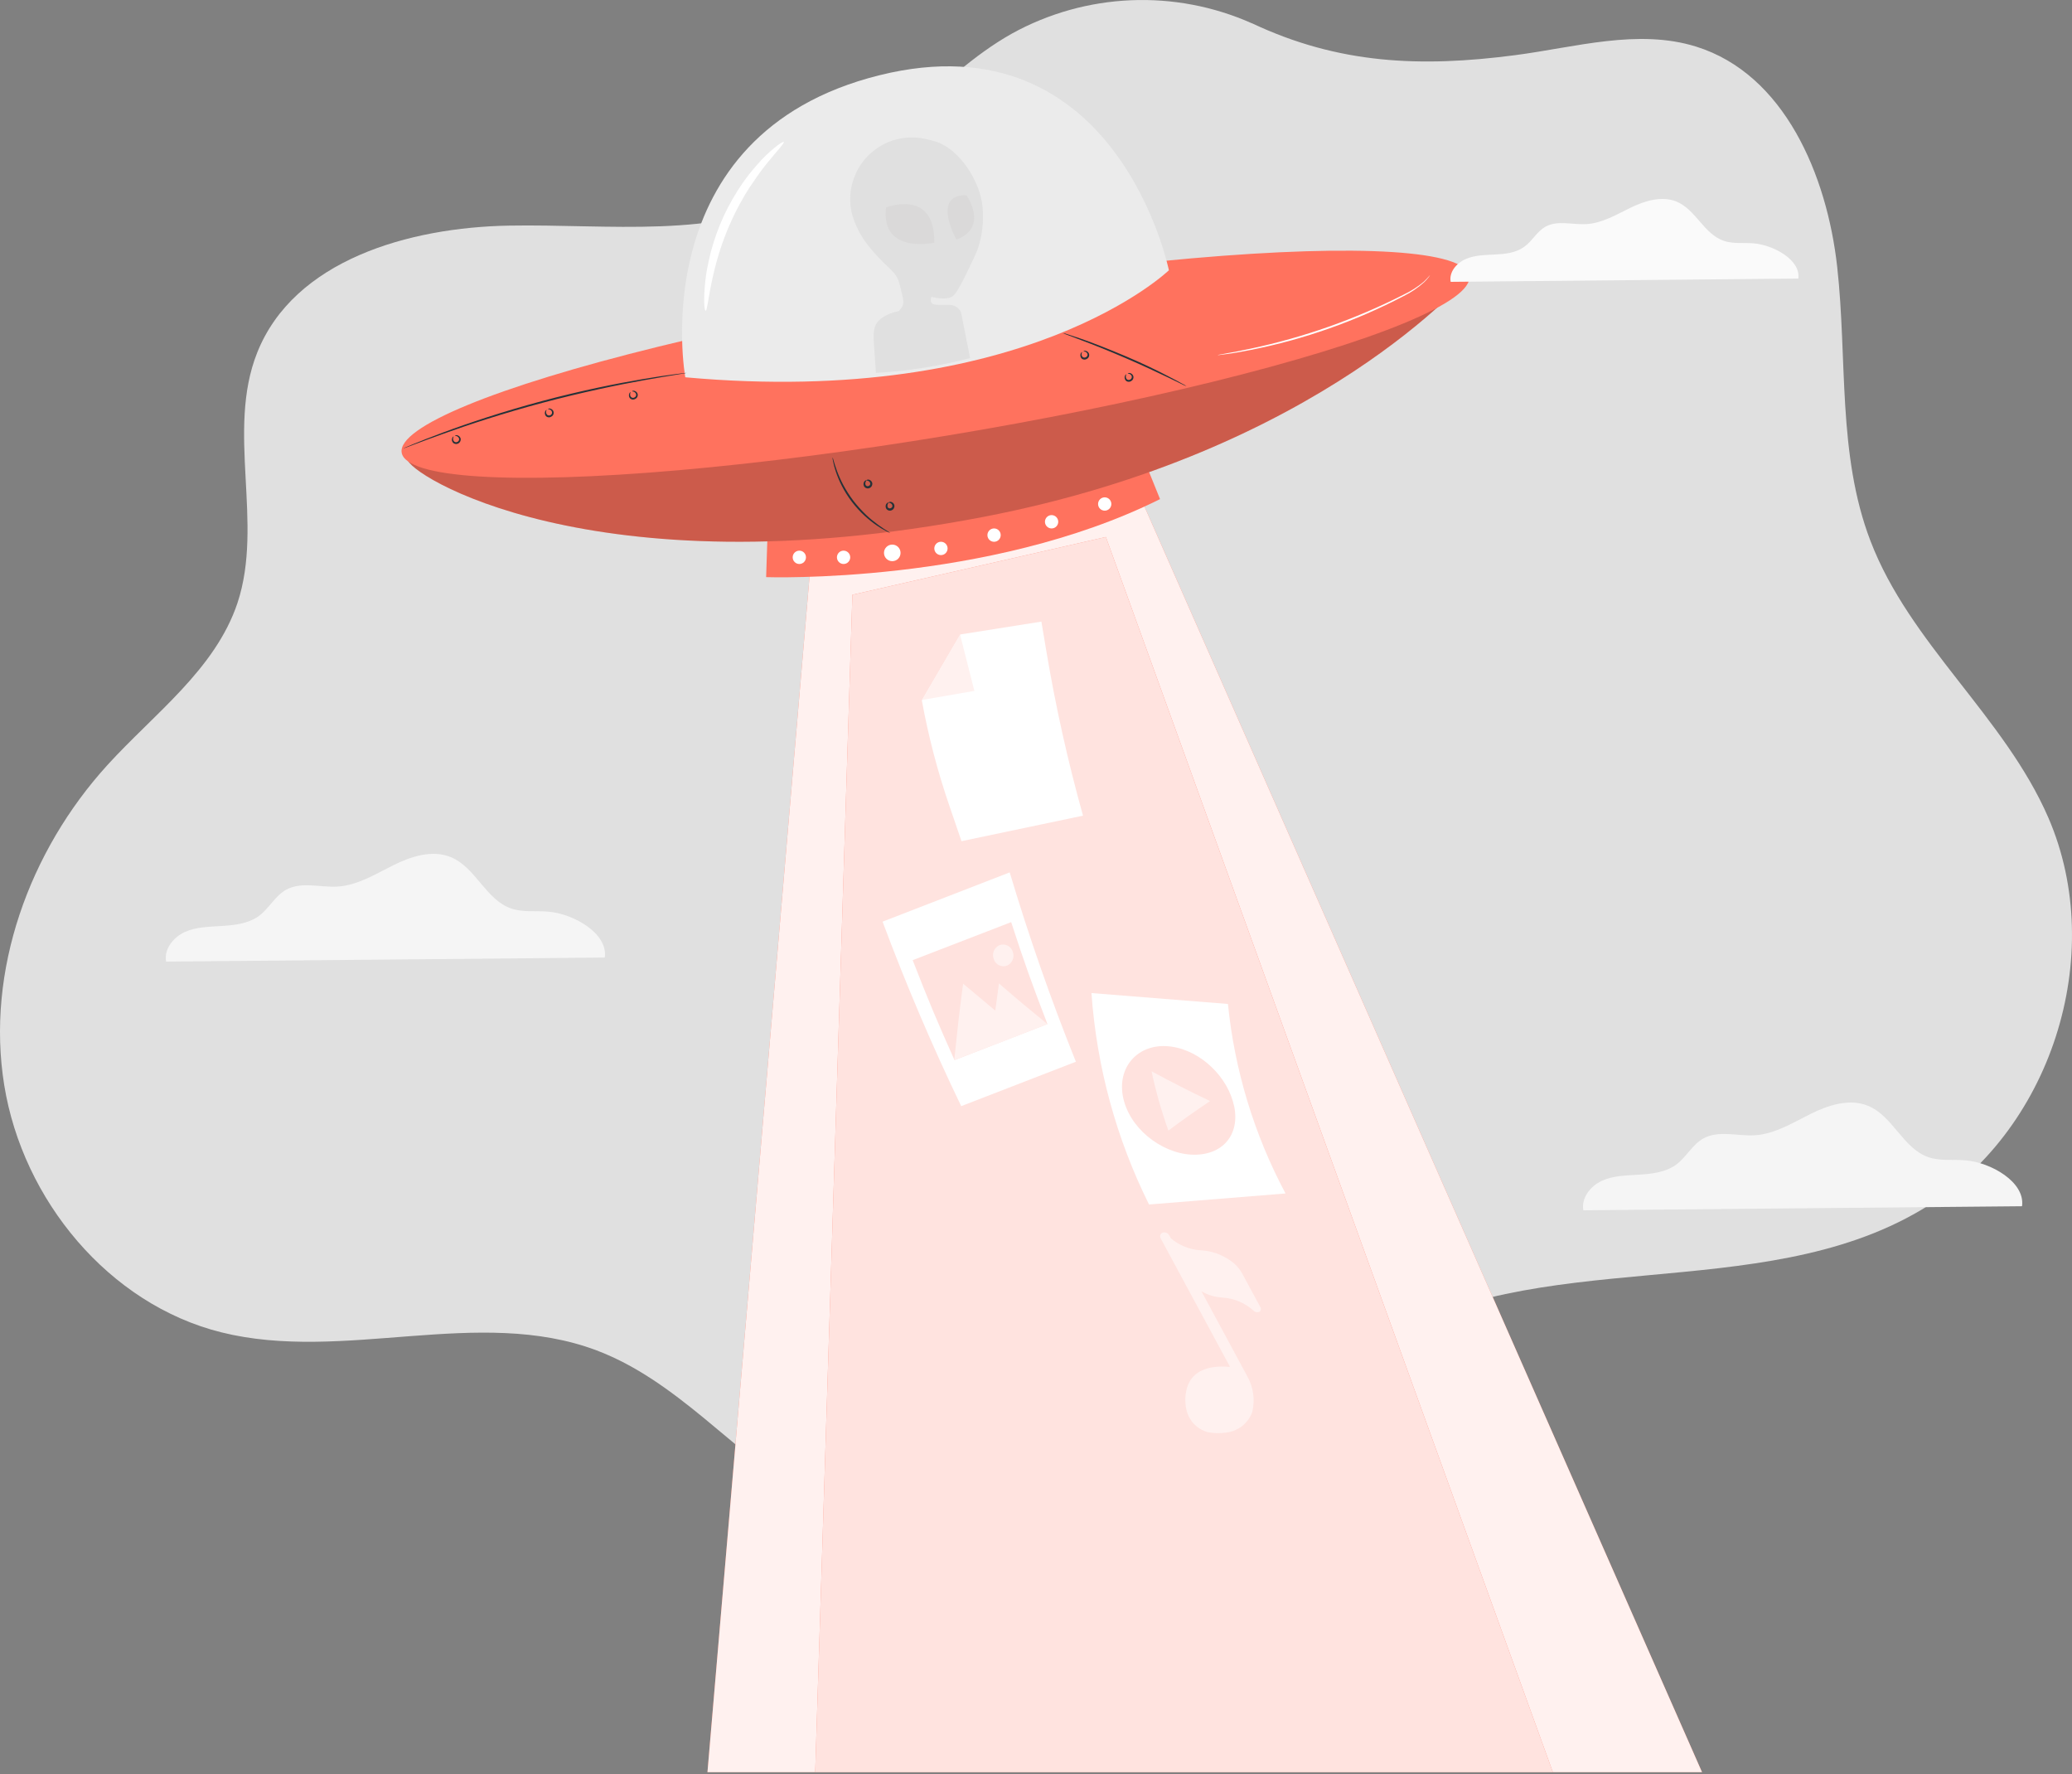
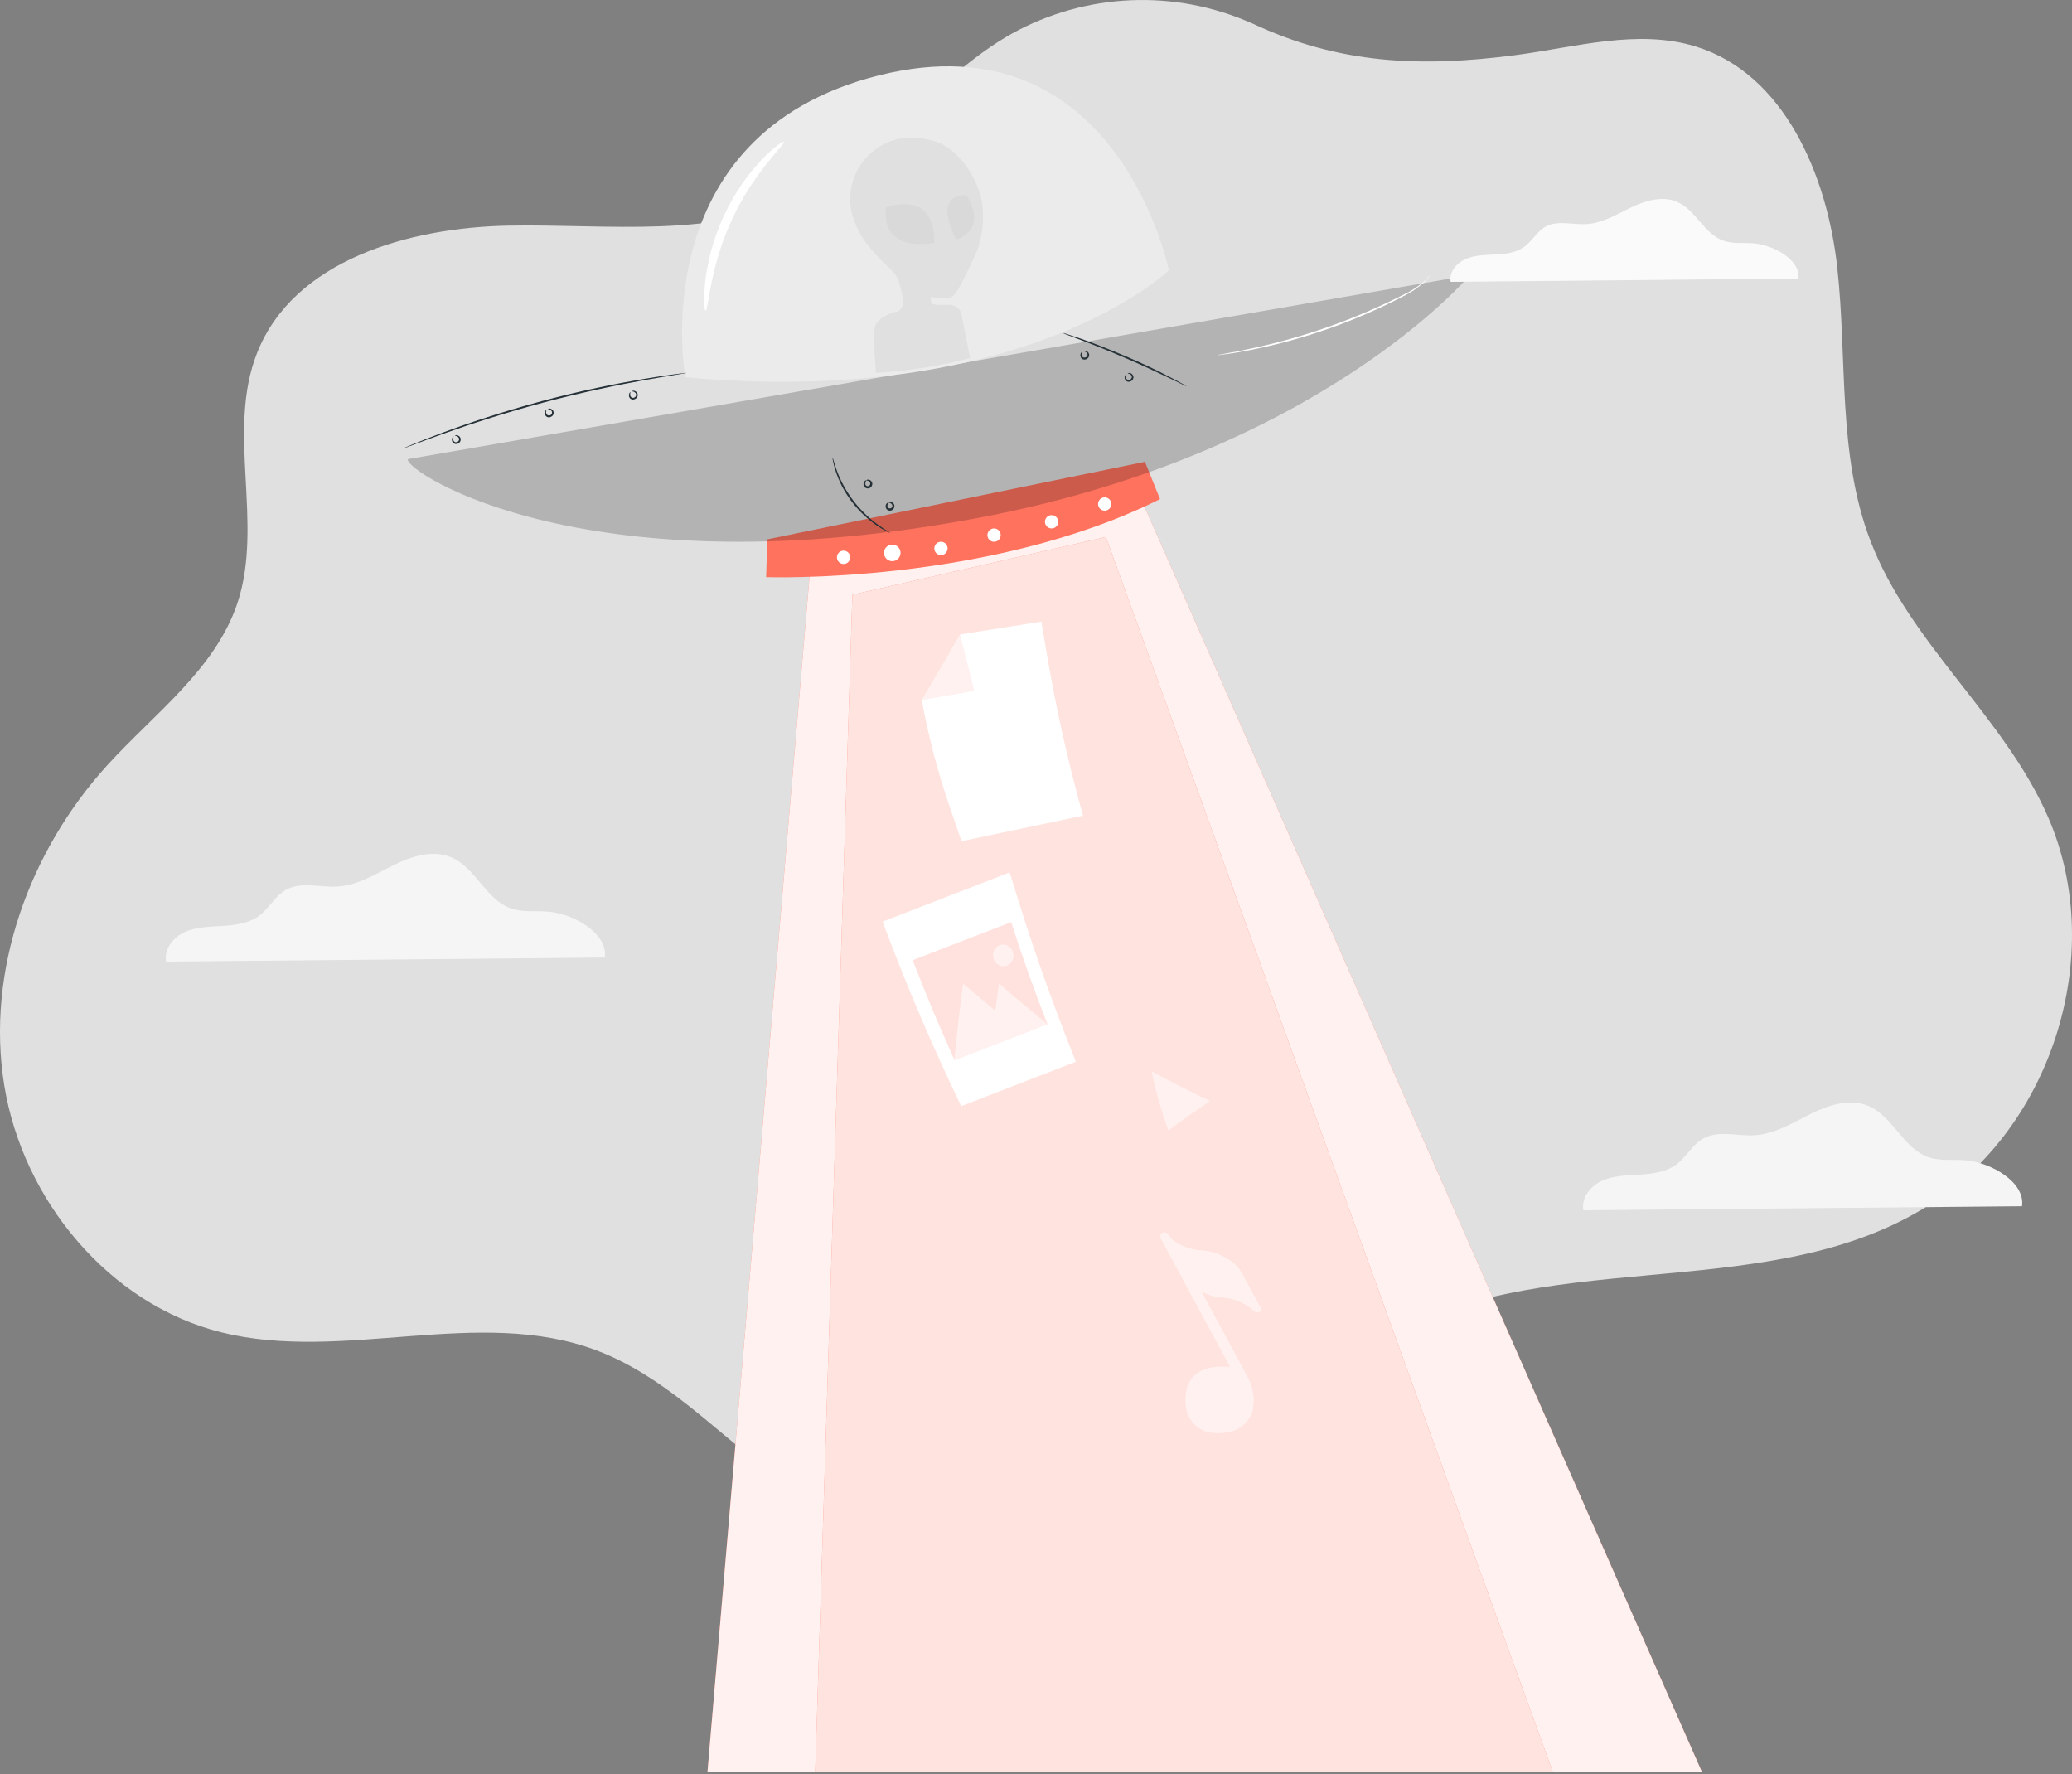
<svg xmlns="http://www.w3.org/2000/svg" width="250" height="214" viewBox="0 0 250 214">
  <rect x="0" y="0" width="250" height="214" fill="#808080" stroke="none" />
  <g fill="none" fill-rule="evenodd">
    <g fill-rule="nonzero">
      <g transform="translate(-18, -17) translate(18, 17)">
        <path fill="#E0E0E0" d="M151.046 2.81c-9.306-4.14-20.017-3.684-28.936 1.232-9.26 5.202-15.557 14.772-25.08 19.477-10.804 5.358-23.56 3.483-35.614 3.697-12.054.214-25.954 4.147-30.39 15.34-3.755 9.458.826 20.539-2.377 30.195-2.682 8-10.015 13.31-15.696 19.547C3.533 102.65-1.725 117.112.513 130.92c2.236 13.808 12.585 26.4 26.173 29.797 14.768 3.687 31.05-3.183 45.292 2.181 9.587 3.617 16.384 12.12 25.047 17.58 14.58 9.185 34.703 8.617 48.742-1.376 7.178-5.107 12.725-12.325 20.192-16.997 19.312-12.12 46.237-4.522 65.86-16.16 15.616-9.243 22.536-30.677 15.321-47.32-5.29-12.173-16.727-20.982-21.458-33.376-3.997-10.406-2.779-21.969-4.013-33.055-1.234-11.086-6.378-23.255-17.027-26.572-7.027-2.186-14.543.08-21.838 1.034C171.36 8.151 161.5 7.728 151.067 2.81" />
        <path fill="#FF725E" d="M98.156 63.943L85.36 213.778 205.36 213.778 136.18 56.778z" />
        <path fill="#FFF" d="M98.156 63.943L85.36 213.778 205.36 213.778 136.18 56.778z" opacity=".9" />
        <path fill="#FF725E" d="M102.847 71.746L98.36 213.778 187.36 213.778 133.43 64.778z" />
        <path fill="#FFF" d="M102.847 71.746L98.36 213.778 187.36 213.778 133.43 64.778z" opacity=".8" />
        <path fill="#FF725E" d="M92.587 65.06l-.148 4.561s26.777.925 47.527-9.412l-1.821-4.503-45.558 9.354z" />
-         <path fill="#FFF" d="M97.245 67.23c0 .445-.359.805-.801.805-.443 0-.801-.36-.801-.804 0-.444.358-.804.8-.804.214-.002.418.083.569.234.15.15.234.356.233.57z" />
        <circle cx="107.658" cy="66.695" r="1" fill="#FFF" />
        <path fill="#FFF" d="M102.584 67.19c.016.326-.165.628-.458.768-.293.139-.64.086-.88-.132-.24-.22-.326-.562-.216-.868.11-.306.393-.516.717-.53.44-.021.815.32.837.763zM114.333 66.159c0 .444-.358.804-.8.804-.443 0-.802-.36-.802-.804 0-.445.359-.805.801-.805.443 0 .801.36.801.805zM127.684 62.938c.001.326-.193.62-.493.746s-.645.057-.875-.173c-.23-.23-.298-.578-.173-.878.126-.301.42-.496.744-.495.439.003.794.36.797.8zM134.092 60.803c-.003.443-.362.801-.804.8-.442-.002-.8-.363-.798-.806 0-.444.359-.803.8-.803.214 0 .418.086.569.237.15.152.234.358.233.572zM120.741 64.55c0 .326-.195.62-.495.744s-.645.054-.874-.177c-.228-.23-.296-.577-.17-.877.125-.3.419-.495.743-.494.212 0 .415.085.565.236.15.151.233.356.231.568z" />
-         <path fill="#FF725E" d="M49.185 55.393c-.208 1.628 21.952 16.08 69.426 6.97 40.793-7.824 58.736-29.17 58.736-29.17l-128.162 22.2z" />
        <path fill="#000" d="M49.185 55.393c-.208 1.628 21.952 16.08 69.426 6.97 40.793-7.824 58.736-29.17 58.736-29.17l-128.162 22.2z" opacity=".2" />
-         <ellipse cx="112.871" cy="43.939" fill="#FF725E" rx="65.283" ry="8.721" transform="translate(112.871, 43.939) rotate(-9.4) translate(-112.871, -43.939)" />
        <path fill="#EBEBEB" d="M82.685 45.513s-5.341-29.27 23.399-36.43c28.74-7.16 34.95 23.52 34.95 23.52s-17.194 16.64-58.35 12.91z" />
        <path fill="#FFF" d="M94.565 17.122c.112.134-.784 1.044-2.075 2.64-.315.4-.663.836-1.008 1.332-.344.496-.705 1.018-1.083 1.578-1.573 2.469-2.81 5.152-3.672 7.974-.187.651-.382 1.294-.515 1.863-.133.57-.27 1.143-.373 1.647-.415 2.032-.527 3.33-.698 3.325-.17-.004-.273-1.32-.053-3.45.058-.53.128-1.112.253-1.725.124-.612.265-1.293.435-1.957.402-1.48.922-2.923 1.557-4.313.65-1.38 1.41-2.703 2.27-3.954.414-.565.796-1.104 1.203-1.574.406-.47.776-.906 1.14-1.294 1.453-1.492 2.54-2.195 2.62-2.092zM172.54 33.194c-.044.083-.096.161-.156.234-.163.214-.343.416-.538.602-.738.67-1.568 1.233-2.465 1.674-2.897 1.518-5.9 2.825-8.99 3.912-3.087 1.093-6.251 1.96-9.467 2.594-1.233.242-2.237.418-2.931.502l-.805.104c-.093.014-.186.023-.28.025.088-.034.181-.057.275-.066l.793-.147c.69-.121 1.694-.305 2.918-.569 3.197-.678 6.346-1.562 9.426-2.648 3.078-1.086 6.08-2.37 8.989-3.845.892-.416 1.725-.947 2.478-1.577.517-.486.733-.812.754-.795z" />
        <path fill="#263238" d="M107.39 64.282c-.15-.049-.295-.115-.43-.195-.386-.195-.756-.414-1.11-.657-.528-.358-1.028-.753-1.497-1.181-1.151-1.055-2.1-2.298-2.8-3.673-.284-.56-.525-1.14-.72-1.734-.134-.398-.243-.803-.324-1.214-.036-.15-.057-.304-.06-.458.043 0 .168.632.535 1.626.213.578.465 1.143.755 1.689.358.667.768 1.308 1.225 1.917.467.603.979 1.171 1.532 1.701.455.431.94.832 1.45 1.202.866.632 1.466.94 1.445.977zM104.55 57.947c0 .038-.119.119-.14.323-.016.107.012.217.078.301.089.08.214.099.321.049.114-.039.192-.146.197-.27-.008-.108-.061-.208-.145-.274-.15-.129-.3-.086-.31-.129-.01-.043.144-.172.414-.037.16.08.27.24.29.425.007.238-.13.455-.342.545-.212.09-.456.033-.611-.142-.118-.152-.148-.357-.078-.538.104-.269.326-.29.326-.253zM107.218 60.626c0 .038-.12.119-.14.323-.015.108.013.216.077.302.09.08.215.099.323.048.113-.038.192-.145.197-.269-.009-.107-.06-.206-.14-.274-.156-.13-.307-.092-.317-.13-.01-.037.145-.172.416-.037.161.08.271.24.29.425.008.238-.129.456-.342.546-.213.09-.458.033-.614-.142-.112-.154-.141-.357-.078-.539.13-.269.328-.29.328-.253zM48.65 54.098c.105-.06.215-.11.328-.154l.953-.4c.843-.346 2.04-.82 3.545-1.378 3.01-1.121 7.22-2.528 11.954-3.795 4.734-1.266 9.088-2.132 12.254-2.66 1.585-.265 2.866-.457 3.756-.568l1.028-.128c.119-.02.238-.03.358-.03-.115.036-.234.06-.354.073l-1.02.17c-.885.137-2.162.355-3.743.636-3.153.567-7.494 1.463-12.224 2.72-4.73 1.258-8.94 2.649-11.963 3.732-1.509.537-2.727.989-3.566 1.309l-.97.362c-.108.048-.22.086-.336.111zM143.17 46.594c-.203-.069-.399-.155-.585-.259l-1.568-.76c-1.328-.636-3.168-1.502-5.23-2.388-2.064-.887-3.963-1.642-5.343-2.155l-1.633-.62c-.206-.065-.405-.149-.593-.25.212.04.42.097.623.172.395.123.963.312 1.663.554 1.393.488 3.305 1.231 5.372 2.106 2.068.874 3.903 1.773 5.214 2.463.653.336 1.177.615 1.534.82.191.091.374.197.546.317zM130.557 42.476c.024.02-.085.133-.053.337.013.113.073.214.167.28.115.06.254.057.366-.009.112-.065.183-.183.186-.311-.013-.113-.073-.215-.166-.28-.167-.129-.317-.089-.325-.12-.009-.033.154-.133.406 0 .152.081.256.23.28.4.025.21-.083.415-.272.517-.18.117-.413.117-.593 0-.129-.106-.202-.264-.2-.429.009-.32.196-.425.204-.385zM76.083 47.31c.024.024-.081.134-.053.347.014.113.074.215.166.281.112.073.257.073.369 0 .127-.06.203-.194.19-.334-.014-.114-.074-.216-.166-.282-.166-.13-.316-.09-.324-.123-.008-.032.154-.139.405 0 .173.085.282.262.282.456 0 .193-.11.37-.282.455-.177.122-.41.122-.587 0-.13-.105-.203-.265-.198-.433.008-.298.194-.392.198-.367z" />
        <path fill="#263238" d="M65.945 49.436c.024.024-.081.139-.053.347.017.114.076.216.166.287.113.069.255.069.369 0 .118-.063.189-.189.182-.323-.014-.114-.074-.216-.166-.283-.166-.13-.316-.09-.324-.122-.008-.033.154-.135.405 0 .172.085.282.262.282.456s-.11.37-.282.456c-.177.123-.41.123-.587 0-.13-.105-.204-.266-.199-.434.008-.298.207-.384.207-.384zM54.724 52.654c.024.025-.082.14-.053.351.016.115.076.22.167.29.115.07.258.07.372 0 .117-.064.19-.188.188-.323-.016-.115-.076-.22-.168-.29-.167-.132-.322-.09-.33-.123-.009-.033.155-.137.408 0 .15.079.254.224.282.393.018.216-.088.423-.273.533-.185.11-.416.102-.593-.02-.13-.108-.204-.27-.2-.439.024-.302.196-.397.2-.372zM135.897 45.16c.024.02-.085.134-.053.343.013.114.074.218.167.286.115.06.254.057.366-.01.113-.066.183-.186.186-.317-.012-.115-.073-.219-.166-.286-.167-.13-.317-.09-.325-.123-.008-.032.154-.134.406 0 .147.08.25.223.28.388.025.215-.083.424-.272.527-.178.12-.41.12-.589 0-.131-.106-.206-.267-.203-.437.008-.306.203-.4.203-.371z" />
        <path fill="#E0E0E0" d="M111.556 16.74c-2.106-.45-4.304.041-6.022 1.348-1.72 1.307-2.79 3.301-2.937 5.465v.2c-.044.728.035 1.458.232 2.16.378 1.302 1 2.52 1.831 3.589 2.402 3.053 3.493 3.036 3.911 4.893.419 1.857.74 2.223-.122 3.134-.697.123-1.363.38-1.962.758-.664.524-1.222.916-1.049 3.126.173 2.21.241 3.573.241 3.573 3.839-.223 7.647-.822 11.37-1.789l-1.091-5.498c-.217-.505-.687-.853-1.23-.91-.897-.056-2.241.144-2.377-.329-.135-.472.047-.651.047-.651s1.89.528 2.638-.15c.749-.676 2.44-4.509 2.651-4.935.212-.426 1.155-2.649.863-5.774-.292-3.126-2.846-7.056-5.725-7.895-.423-.124-.846-.23-1.269-.315z" />
        <path fill="#DAD9D9" d="M106.903 25.03s5.91-2.37 5.827 4.244c-.022 0-6.477 1.458-5.827-4.244zM115.398 28.905s-3.063-5.441 1.201-5.36c0 0 2.766 3.871-1.201 5.36z" />
        <path fill="#FAFAFA" d="M216.979 33.604c.316-2.231-2.972-4.06-5.453-4.254-1.178-.088-2.405.084-3.523-.292-2.42-.808-3.386-3.794-5.747-4.748-1.767-.714-3.817-.079-5.513.745-1.696.824-3.408 1.861-5.316 1.98-1.669.1-3.474-.49-4.908.288-1.09.578-1.636 1.772-2.65 2.48-1.014.71-2.257.835-3.468.897-1.21.063-2.47.073-3.577.558-1.107.485-2.017 1.6-1.788 2.742l41.943-.396z" />
        <path fill="#F5F5F5" d="M72.972 115.509c.406-2.904-3.747-5.295-6.866-5.54-1.487-.118-3.034.106-4.445-.38-3.05-1.067-4.271-4.948-7.25-6.186-2.228-.93-4.796-.102-6.954.971-2.157 1.073-4.293 2.413-6.71 2.573-2.098.133-4.374-.635-6.212.379-1.368.753-2.087 2.311-3.347 3.203-1.26.891-2.844 1.067-4.374 1.169-1.53.101-3.115.101-4.51.731-1.395.63-2.546 2.082-2.26 3.571l52.928-.491zM243.972 145.509c.406-2.904-3.747-5.295-6.866-5.54-1.487-.118-3.034.106-4.445-.38-3.05-1.067-4.271-4.948-7.25-6.186-2.228-.93-4.796-.102-6.954.971-2.157 1.073-4.293 2.413-6.71 2.573-2.098.133-4.374-.635-6.212.379-1.368.753-2.087 2.311-3.347 3.203-1.26.891-2.844 1.067-4.374 1.169-1.53.101-3.115.101-4.51.731-1.395.63-2.546 2.082-2.26 3.571l52.928-.491z" />
        <g>
          <path fill="#FFF" d="M14.648 0h9.94l.032 3.5c.058 6.82.481 13.631 1.266 20.405l-14.963.748-.775-4.44c-.759-4.321-1.19-8.693-1.293-13.078L14.68.016" transform="translate(130.5, 125.347) rotate(-9) translate(-130.5, -125.347) translate(109, 74.847)" />
          <path fill="#FFF1EF" d="M15.295 6.99L8.887 7.081 14.653.016zM31.278 100.11c-.749-.006-1.49-.145-2.19-.411-.956-.439-1.672-1.275-1.957-2.287-.032-.113-.058-.225-.08-.343-.135-.856-.053-1.733.24-2.549.535-1.603 1.78-2.447 3.65-2.447.663.007 1.322.097 1.962.267h.096l-5.835-16.61c-.052-.155-.03-.324.058-.46.088-.116.224-.187.37-.193.282-.002.537.17.64.433l.145.407c.868 1.014 2.045 1.717 3.35 1.998 1.25.269 2.398.884 3.314 1.775.558.508.974 1.152 1.207 1.87l1.497 4.244c.048.112.048.24 0 .352-.052.101-.143.177-.251.209h-.172c-.14-.01-.272-.069-.374-.166-.886-1.14-2.143-1.936-3.553-2.25-.87-.183-1.682-.573-2.368-1.138l3.901 11.116c.485 1.394.432 2.919-.15 4.275-.714 1.245-2.067 1.982-3.5 1.908z" transform="translate(130.5, 125.347) rotate(-9) translate(-130.5, -125.347) translate(109, 74.847)" />
          <path fill="#FFF" d="M5.89 56.217l14.503-3.126c-1.8-7.867-3.237-15.803-4.313-23.81L0 32.752c1.603 7.909 3.566 15.731 5.89 23.466z" transform="translate(130.5, 125.347) rotate(-9) translate(-130.5, -125.347) translate(109, 74.847)" />
          <path fill="#FFE2DE" d="M17.715 48.067L5.96 50.606c-1.369-5.05-1.988-7.59-3.1-12.699l12.457-2.672c.818 5.152 1.304 7.723 2.4 12.832z" transform="translate(130.5, 125.347) rotate(-9) translate(-130.5, -125.347) translate(109, 74.847)" />
          <path fill="#FFF1EF" d="M12.703 42.306c-.893 2.929-1.32 4.393-2.138 7.306l7.15-1.54c-2.057-2.298-3.062-3.452-5.012-5.766z" transform="translate(130.5, 125.347) rotate(-9) translate(-130.5, -125.347) translate(109, 74.847)" />
          <path fill="#FFF1EF" d="M8.427 41.66c-1.068 3.59-1.55 5.381-2.5 8.946l8.732-1.882c-2.539-2.816-3.784-4.227-6.232-7.065zM14.947 38.795c.145.69-.278 1.373-.962 1.55-.328.06-.666-.015-.938-.209-.272-.193-.454-.488-.505-.818-.152-.695.273-1.387.962-1.565.33-.062.672.015.945.211.273.197.453.497.498.83z" transform="translate(130.5, 125.347) rotate(-9) translate(-130.5, -125.347) translate(109, 74.847)" />
-           <path fill="#FFF" d="M26.415 71.48l16.476 1.262c-2.627-7.599-3.743-15.638-3.287-23.665l-16.058-3.874c-.77 8.862.204 17.79 2.87 26.278z" transform="translate(130.5, 125.347) rotate(-9) translate(-130.5, -125.347) translate(109, 74.847)" />
-           <path fill="#FFE2DE" d="M38.354 60.739c.492 3.586-1.694 6.119-5.301 5.707-3.608-.411-7.23-3.858-7.669-7.76-.438-3.901 2.464-6.477 6.017-5.76 3.554.715 6.488 4.232 6.953 7.813z" transform="translate(130.5, 125.347) rotate(-9) translate(-130.5, -125.347) translate(109, 74.847)" />
          <path fill="#FFF1EF" d="M35.644 60.311c-2.607-1.806-3.885-2.736-6.412-4.655.128 2.478.424 4.943.887 7.38 2.19-1.143 3.292-1.688 5.525-2.725z" transform="translate(130.5, 125.347) rotate(-9) translate(-130.5, -125.347) translate(109, 74.847)" />
        </g>
      </g>
    </g>
  </g>
</svg>